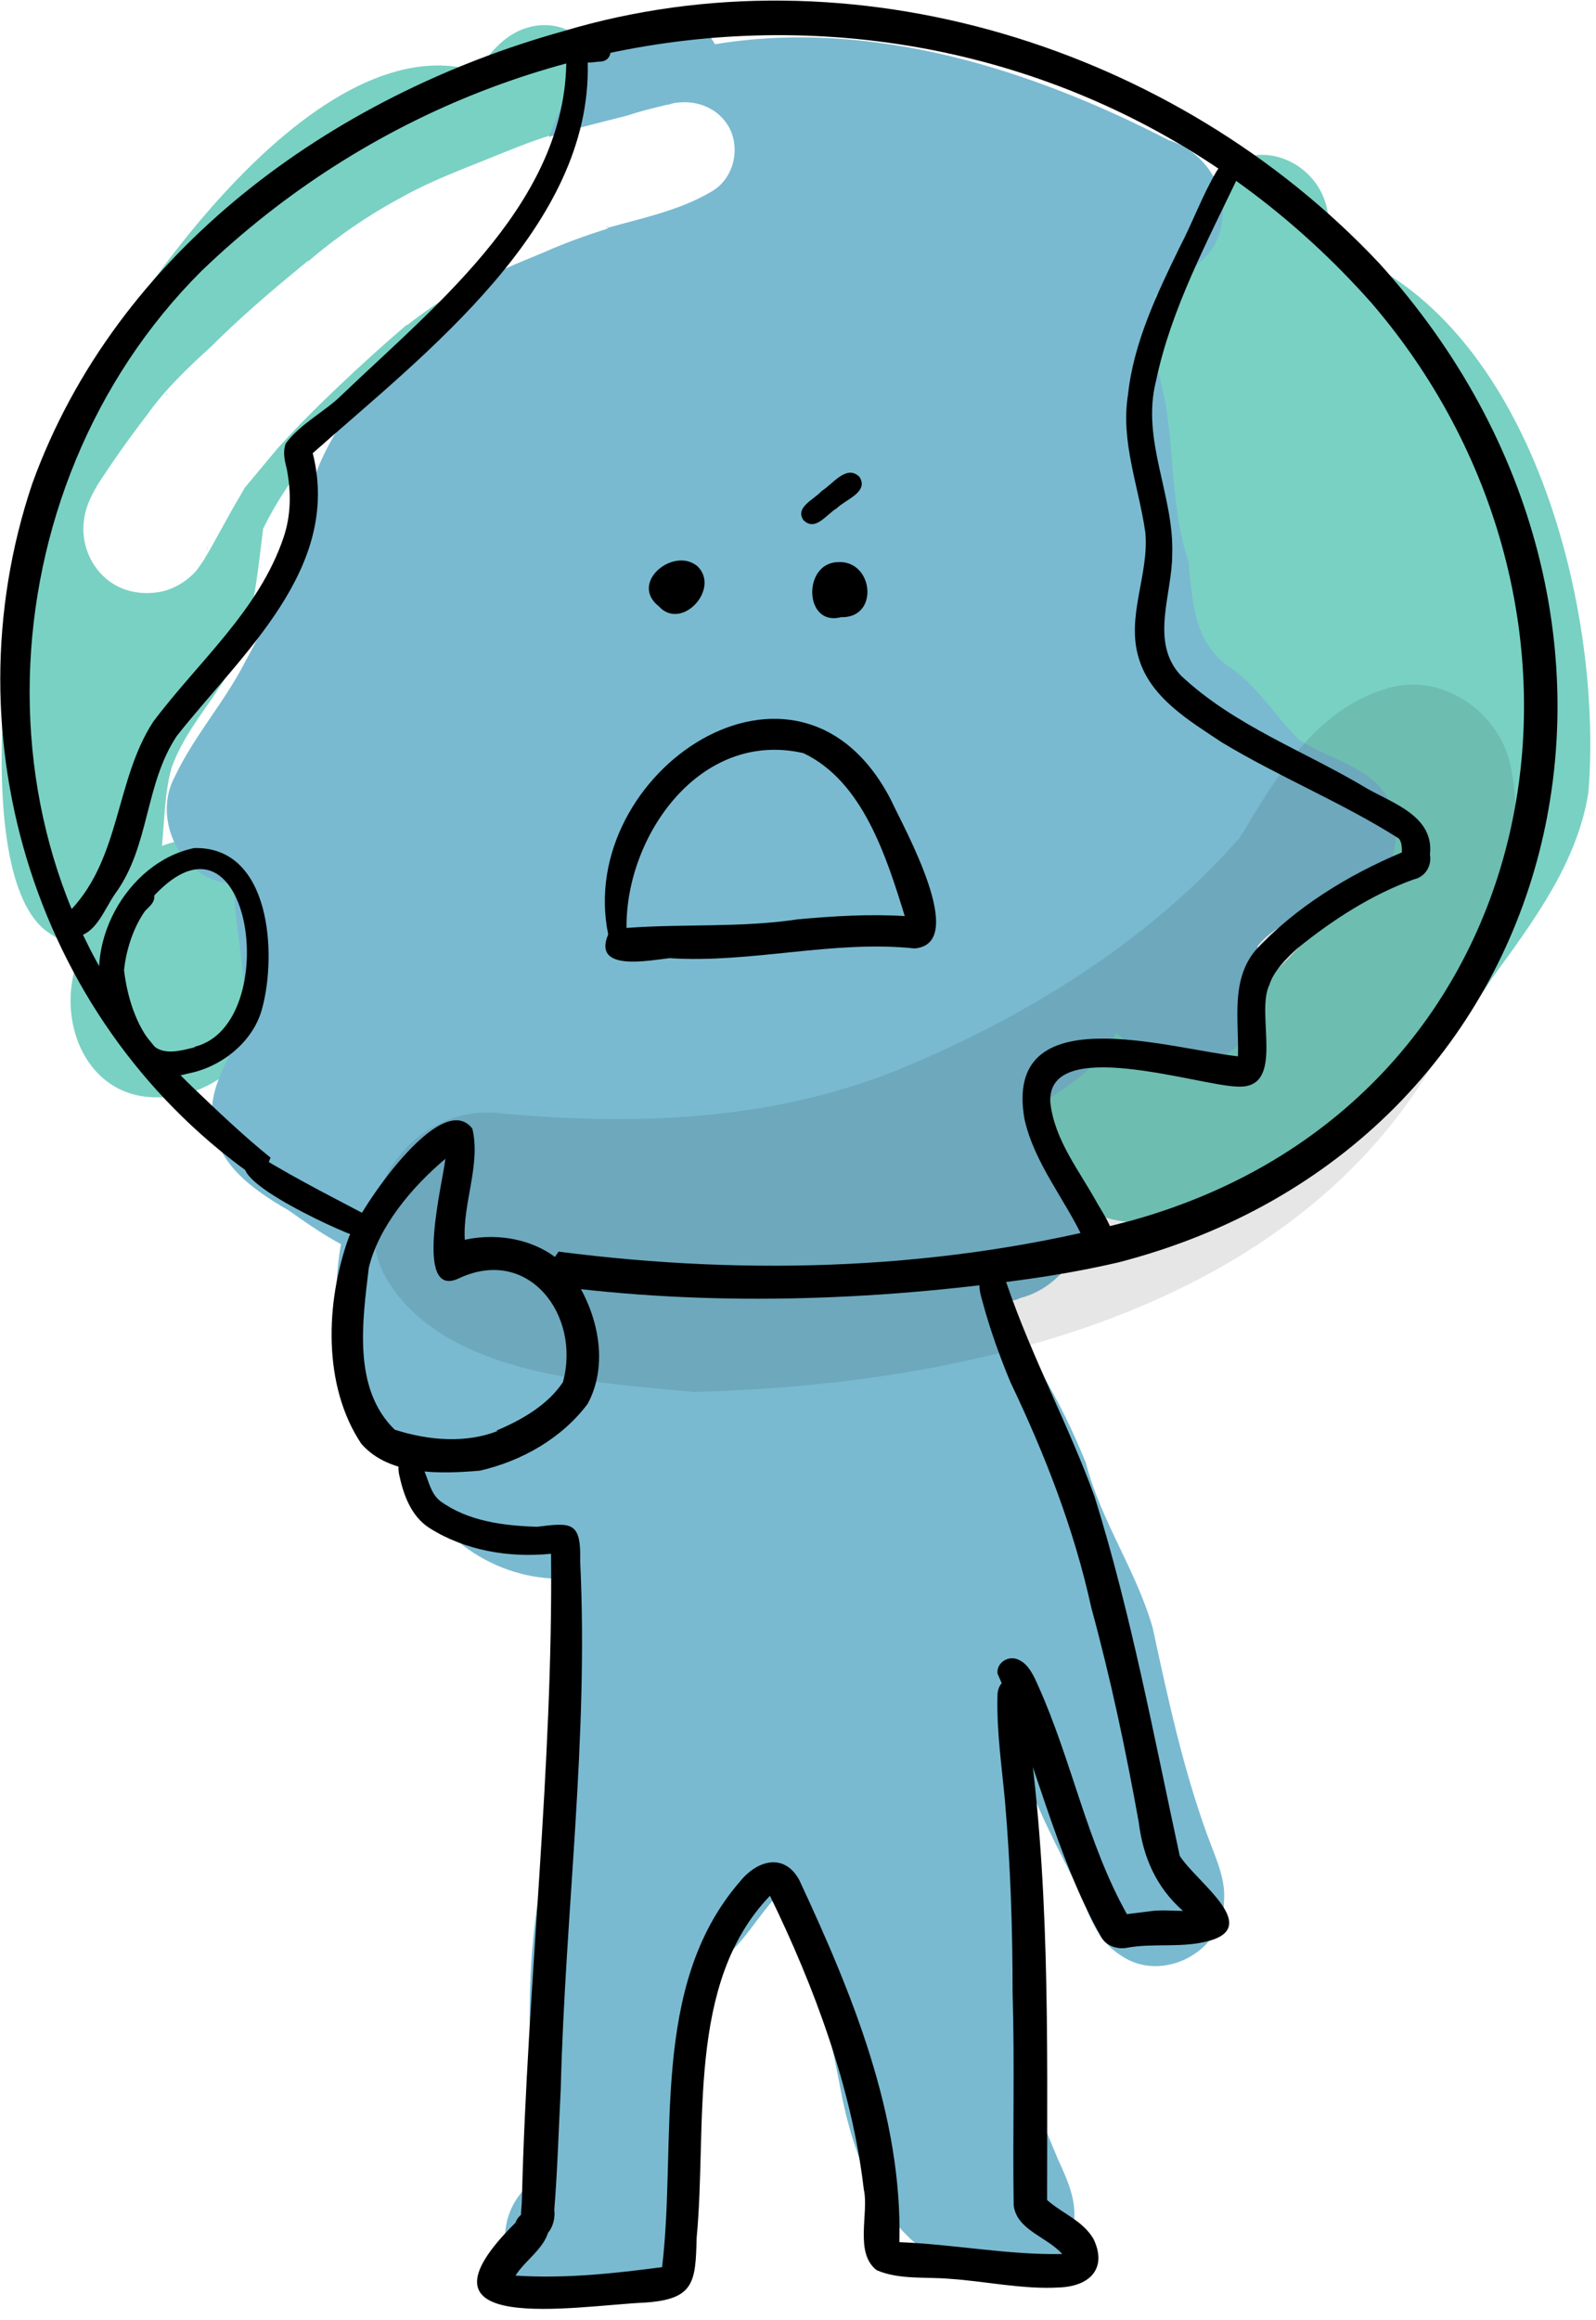
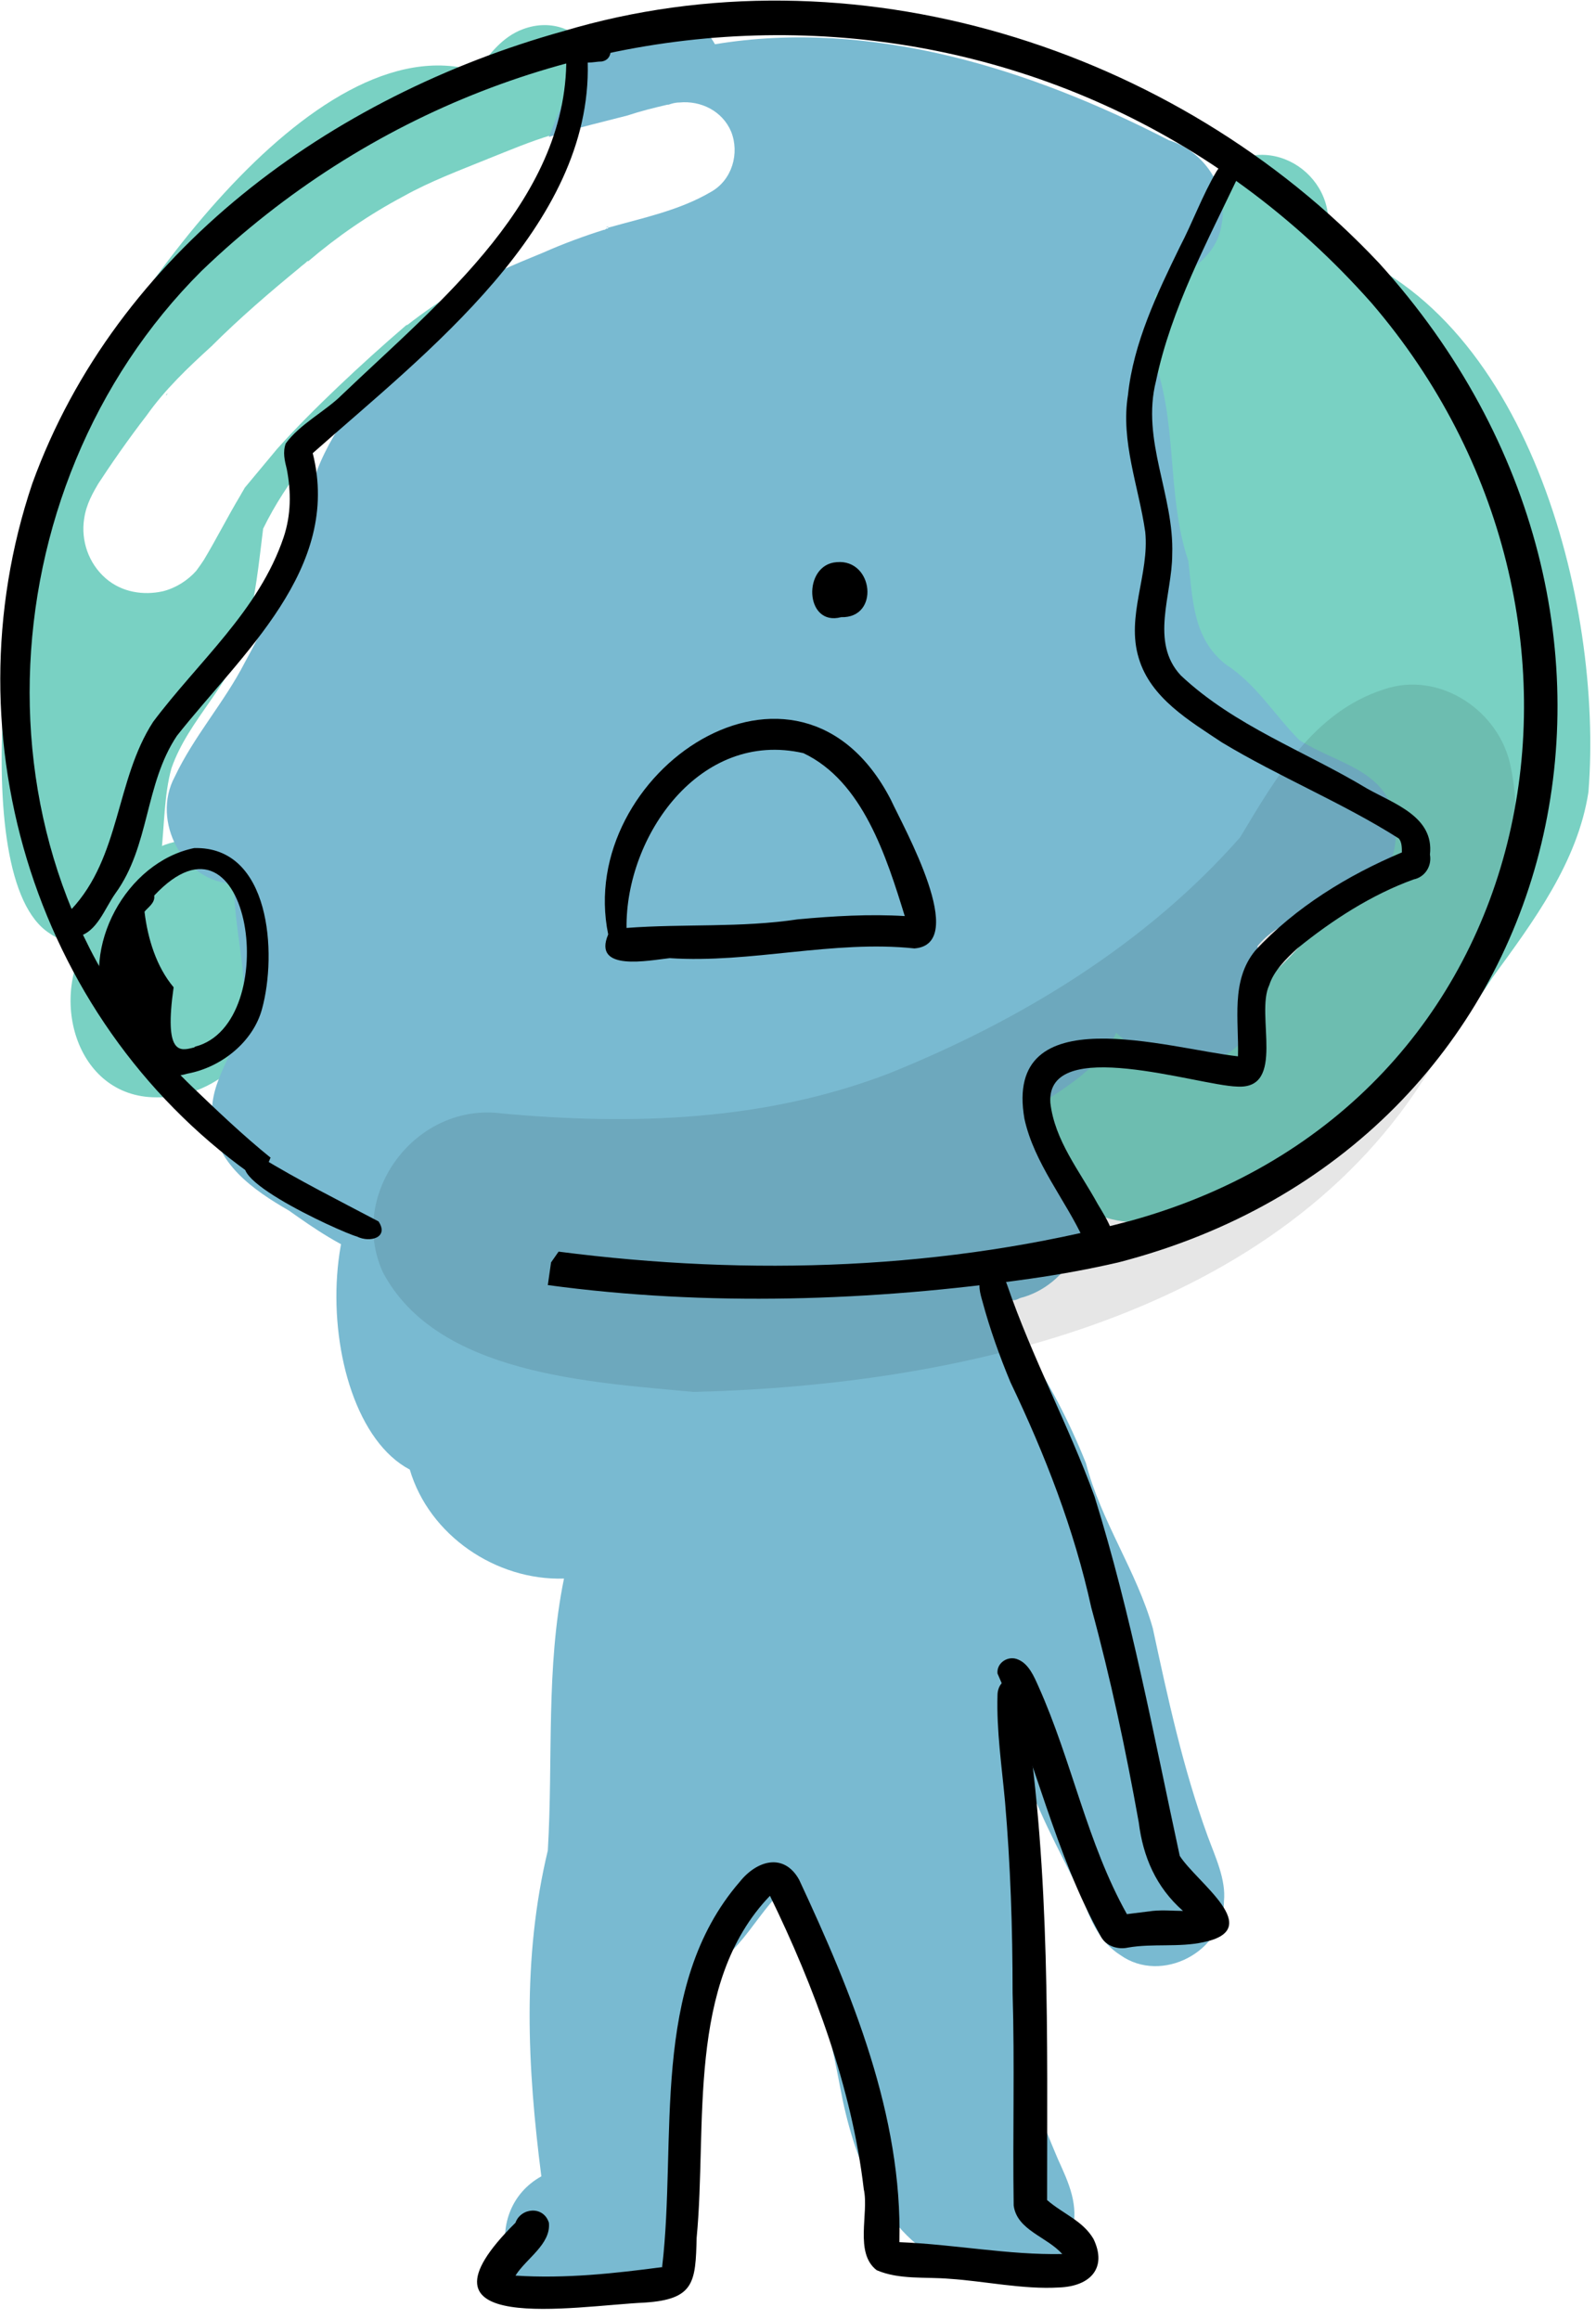
<svg xmlns="http://www.w3.org/2000/svg" version="1.1" id="レイヤー_1" x="0px" y="0px" width="148px" height="215px" viewBox="0 0 148 215" style="enable-background:new 0 0 148 215;" xml:space="preserve">
  <style type="text/css">
	.st0{fill:#79D1C3;}
	.st1{fill:#79BAD1;}
	.st2{opacity:0.1;}
</style>
  <g>
    <path class="st0" d="M4.6,86.5c-8-5.1-3.5-37,0.3-44.8C10.3,29.6,28.9,1.9,44.2,6.6c1.2-1.6,2.4-3.2,4.3-3.9c5.4-2,9.6,4.5,6.4,8.7   c-1.2,0.3-2.5,0.7-3.7,1.1c-2,0.6-3.9,1.4-5.9,2.2c-2.7,1.1-5.4,2.1-7.9,3.5c-3.2,1.7-6.1,3.7-8.8,6c0,0,0,0-0.1,0c0,0,0,0-0.1,0.1   c-0.2,0.2-0.4,0.3-0.6,0.5c-2.8,2.3-5.6,4.7-8.2,7.3c-2.2,2-4.3,4-6,6.4c-1.7,2.2-3.3,4.5-4.8,6.8C9,45,9.2,44.7,9.3,44.5   c-0.7,1.2-1.3,2.2-1.5,3.6c0,0,0,0,0,0c-0.3,2,0.4,4.1,2,5.5c1.5,1.3,3.5,1.6,5.3,1.2c1.2-0.3,2.3-1,3.1-1.9c0.3-0.4,0.5-0.7,0.7-1   c1.2-2,2.2-4,3.4-6c0.1-0.2,0.3-0.5,0.4-0.7c1-1.2,2-2.4,3-3.6c1.8-2,3.7-3.9,5.7-5.8c2-1.9,4.1-3.8,6.2-5.6c0,0,0.1-0.1,0.2-0.1   c1.4-1.1,3-2.2,4.5-3.1c0,0,0.1,0,0.1-0.1c0.8-0.4,1.5-0.8,2.3-1.2c-0.3,0.4-0.7,0.8-1,1.3c-6.5,7.3-14.9,13-19.3,22   c-0.4,3.2-0.7,6.4-1.6,9.6c-1.3,4.9-5.3,8-6.9,12.6c-1.4,5,0.2,11.6-4.2,15.2c-0.6,0.4-1.3,0.7-2.1,0.9C7.9,87.7,6,87.5,4.6,86.5z" />
-     <path class="st0" d="M19.3,50.6c-0.1,0.2-0.1,0.4-0.2,0.5C19.2,50.9,19.2,50.7,19.3,50.6z" />
    <path class="st0" d="M25.7,41.6c-0.1,0.1-0.2,0.2-0.3,0.3C25.5,41.8,25.6,41.7,25.7,41.6z" />
    <path class="st0" d="M15.6,36.4c0,0-0.1,0.1-0.1,0.1c0,0.1-0.1,0.1-0.1,0.2C15.4,36.5,15.5,36.5,15.6,36.4z" />
    <path class="st0" d="M17.6,34.2C17.6,34.2,17.6,34.2,17.6,34.2c-0.1,0.1-0.1,0.1-0.1,0.2C17.5,34.3,17.6,34.2,17.6,34.2z" />
    <path class="st0" d="M19.7,32L19.7,32C19.6,32.1,19.6,32.1,19.7,32C19.6,32.1,19.6,32,19.7,32z" />
    <path class="st0" d="M28.5,24.2C28.6,24.1,28.6,24.1,28.5,24.2C28.6,24.1,28.6,24.1,28.5,24.2C28.6,24.1,28.6,24.1,28.5,24.2   C28.5,24.2,28.5,24.2,28.5,24.2z" />
    <path class="st0" d="M14.5,101.7c-7.6,0-10.1-9.6-6-15.1c1.6-4.8,5-9.4,10.6-8.7C33,80.3,26.5,102,14.5,101.7z" />
    <path class="st0" d="M101.4,112.4c-2.9-0.6-4.6-3-5.7-5.4c-3.2-3.1-2.6-8.9,1.1-11.3c3.5-2.5,8.1-0.9,11.3,1.2   c9-3.9,15.1-11.6,20.2-19.7c-4.7,0.5-8.5-3-12.3-5c-8.9-2.8-15.5-11.5-8.6-19.9c-4.7-12.2-4.7-27.8,6.1-36.8   c5-3.5,11.3,1.6,9.3,7.2c18.8,5.7,25.9,33.2,24.5,50.7c-1,6.5-5.1,12-8.9,17.2c-4.8,7.5-11.5,14-19.6,17.8   C113.7,111,107.2,115.1,101.4,112.4z" />
    <path class="st1" d="M94,120.5c-2.1,0.4-4,0-5.9-0.9c-6.8,0.4-13.3,2.5-20.1,2.5c-4.6-0.7-9.1-1.9-13.6-3.1   c-4-0.6-8.3-1.2-11.6-3.5c-5.3,4.1-11.5-0.1-16-3.3c-3.3-1.9-6.9-4.4-7.1-8.5c-0.4-3.6,2.4-6.3,2.9-9.8c0.3-4.1-0.9-7.9-0.9-12   c-4.7-0.1-7.7-5.8-5.5-9.9c1.8-3.8,4.6-6.9,6.5-10.6c3.1-5.6,5.5-11.5,6.7-17.8c1.7-4.4,4.9-8,8.2-11.2c1.4-1.5,2.7-3.1,4-4.7   c0.3-0.2,0.6-0.4,0.9-0.6c0,0,0.1,0,0.1-0.1c2.5-1.4,5.1-2.5,7.8-3.6c1.8-0.8,3.7-1.5,5.6-2.1c0.1,0,0.1,0,0.2-0.1   c0.1,0,0.2,0,0.2-0.1c0,0-0.1,0-0.1,0c0,0,0.1,0,0.1,0c3.2-0.9,6.6-1.6,9.5-3.3c2-1.1,2.7-3.6,1.9-5.6c-0.8-1.9-2.8-2.9-4.8-2.7   c-0.4,0-0.7,0.1-1,0.2c0,0,0,0,0,0c0,0,0,0,0,0c0,0-0.1,0-0.1,0c0,0-0.1,0-0.1,0c0,0,0.1,0,0.1,0c-1.3,0.3-2.5,0.6-3.7,1   c-2.3,0.6-4.5,1.1-6.7,1.8c-0.2,0.1-0.4,0.1-0.6,0.2c1.5-3.9,3.1-7.7,6.4-10.4c2.9-2.2,7.3-1.3,9,1.8c14.5-2.4,29.3,2.3,42.1,8.9   c3.2,1,5.5,4.3,4.9,7.7c-0.5,3.6-3.9,4.7-6.2,6.7c0.2,1.8,0.1,3.6-0.3,5.4c2.5,6,1.3,13,3.4,19.2c0.4,3.5,0.4,7.2,3.5,9.6   c2.8,1.8,4.5,4.7,6.8,7c3.5,2.2,7.9,2.7,8.8,7.1c1.4,9-8.8,7.1-12.7,12c2.8,9.4-6.1,14.6-13.1,8c-1.3,3.1-4.8,5.2-7.5,6.9   c-0.3,0.2-0.6,0.4-1,0.6c1.6,2.4,4.2,3.7,5.2,6.5c1.8,4.3-1.2,9.5-5.6,10.6C94.2,120.5,94.1,120.5,94,120.5z" />
    <path class="st1" d="M56.5,21c-0.1,0-0.2,0.1-0.3,0.1c0,0,0,0,0,0C56.3,21,56.4,21,56.5,21z" />
    <path class="st1" d="M93.8,211.1c0,0-0.1,0-0.1,0c0,0,0,0,0,0c-2.2,0.3-4.4-0.4-6.2-1.5c0.3,0.2,0.5,0.3,0.8,0.4   c-6.5-2.7-9.2-10.1-10.4-16.6c-1.2-6.4-3-12.8-4.1-19.2c-3.6,2.4-4.9,7.4-9.2,8.6c-0.4,6.7-0.2,13.3-0.5,20   c0.2,2.7,0.5,5.5-1.5,7.7c-2.4,2.8-6.3,2.9-9.7,3.3c0,0,0,0,0,0c-6.6-0.1-8.3-9-2.7-12.1c-1.3-10.1-1.8-20.2,0.6-30.2   c0.5-8.4-0.2-16.9,1.5-25.2c-6.3,0.2-12.5-4-14.3-10.1c-9.7-5.1-9.6-32.5,4-31.3c4.1,0.9,7.8,4.8,6,9.1c1.3,0.2,2.6,0.7,3.9,1.4   c1.9,0,3.7,0.5,5.2,1.6c-1-6.9,7.2-11.3,11.8-5.6c1.6-0.9,3.5-1.3,5.4-0.6c4.1-5,12.3-1.6,12.4,4.7c6.3,5.1,11,12.6,14,20.1   c1.4,5.4,4.7,10,6.2,15.3c1.4,6.5,2.8,13,5.1,19.3c0.7,1.9,1.7,4,1.5,6c0,4.7-5.8,7.7-9.6,5c-1.9-1.2-2.8-3.2-3.5-5.3   c-2.4-4.9-4.4-8.3-5.9-13.3c1.4,9,1.8,18.4,0.1,27.4c0.8,3.5,2.1,6.8,3.5,10.1c1,2.2,2,4.3,1.3,6.8   C98.7,209.7,96.3,211.2,93.8,211.1z" />
    <path class="st2" d="M64.3,129c-9.5-0.9-23.8-1.6-28.8-11.1c-3.3-7.3,3.1-15.8,11.1-14.7c12.1,1.1,24.3,0.7,35.8-3.7   c12.2-4.9,23.9-12,32.6-21.9c3.3-5.5,6.8-11.6,13.3-13.7c5.2-1.8,10.8,2,11.8,7.2c2,9.8-2.7,19.7-7.5,28   C118.8,121.8,89.2,128.4,64.3,129z" />
    <path d="M95.6,118.5c-14.8,2.1-30,2.6-44.8,0.6c0.1-0.7,0.2-1.4,0.3-2.1c0.2-0.3,0.5-0.7,0.7-1c17.8,2.3,36,1.7,53.2-2.9   c38.7-10.8,47.1-56,22.2-85C98.4-4.4,49.6-4.6,18.7,25.1c-20.3,20.2-21.9,55.4-0.9,75.6c2.3,2.2,4.7,4.5,7.3,6.6   c-0.1,0.1-0.1,0.3-0.2,0.4c-0.3,0.6-0.5,1.1-0.8,1.7C3.5,95.3-5,68.5,3,44.8C10.8,23.3,30.7,8.9,52.2,2.9   c26.7-8,56.8,1.4,75.7,21.5c29.9,33,17.7,81.8-24.2,92.6C101.1,117.6,98.4,118.1,95.6,118.5z" />
    <path d="M7.2,86.8c-1.7,0.2-1.9-2.1-0.5-2.6c0,0,0,0,0,0c0,0,0,0,0,0c0,0,0,0-0.1,0.1c4.6-4.9,4.1-12,7.6-17.4   c4.2-5.6,9.8-10.3,12.1-17.1c0.7-2.1,0.7-4.2,0.3-6.3c-0.2-0.8-0.4-1.6-0.1-2.4c1.3-1.8,3.7-3,5.2-4.5c9-8.6,21.3-18.3,20.8-31.9   c0.6-1.1,2.2-0.6,3.2-0.9c1.1,0,1.3,1.7,0.1,1.9c-0.4,0-0.8,0.1-1.3,0.1C54.9,21,39.5,32.7,29,42c2.7,10.7-6.6,18.6-12.6,26.2   c-3,4.5-2.5,10.2-5.7,14.6C9.7,84.2,9,86.4,7.2,86.8z" />
    <path d="M101.9,116.1c-0.7,0-1.1-0.6-1.4-1.2c-1.7-3.7-4.6-7.1-5.5-11.2c-2-11.4,13.4-6.5,19.8-5.8c0.1-3.3-0.7-7,1.6-9.8   c3.7-4,8.6-7,13.6-9.1c0-0.4,0-1-0.3-1.3c-5.2-3.3-11.1-5.7-16.4-8.9c-3-2-6.6-4.1-7.7-7.8c-1.2-3.9,1-7.8,0.6-11.7   c-0.6-4.2-2.3-8.4-1.6-12.7c0.5-4.8,2.7-9.4,4.8-13.7c1.2-2.3,2.1-4.8,3.4-7c0.3-0.5,0.7-0.8,1.3-0.8c0.5,0.1,0.9,0.6,0.8,1.1   c-2.9,6.1-6.3,12.4-7.7,19.1c-1.4,5.5,1.7,10.6,1.5,16.1c0,3.7-2.1,8.1,0.8,11.2c5,4.7,11.5,7,17.3,10.5c2.5,1.4,6.2,2.6,5.8,6.1   c0.2,1.1-0.5,2.1-1.5,2.3c-3.9,1.4-7.6,3.8-10.8,6.4c-1,0.9-2.2,2.1-2.6,3.4c-1.3,2.7,1.6,9.7-3,9.4c-3.6-0.1-17.7-4.8-17.3,1.5   c0.4,3.5,2.7,6.3,4.4,9.4C102.5,112.8,104.6,115.8,101.9,116.1z" />
-     <path d="M61.1,56.2c-2.8-2.2,1.4-5.6,3.6-3.7C66.8,54.6,63.2,58.5,61.1,56.2z" />
    <path d="M78,57.2c-3.4,0.9-3.6-4.9-0.4-5.1C81,51.8,81.6,57.3,78,57.2z" />
-     <path d="M74.5,48.2c-0.8-1.2,1-1.9,1.7-2.7c1-0.6,2.3-2.5,3.5-1.3c0.9,1.4-1.3,2.1-2.1,2.9C76.6,47.7,75.6,49.3,74.5,48.2z" />
    <path d="M84.8,87.9c-7.5-0.8-15.2,1.4-22.7,0.9c-1.9,0.2-7.2,1.3-5.7-2.2c-3.1-15,17.6-29.1,26.2-12.5   C83.8,76.7,89.9,87.5,84.8,87.9z M74,85.2c3.3-0.3,6.6-0.5,9.9-0.3c-1.7-5.5-3.9-12.5-9.4-15.1C64.9,67.6,58,77.5,58.1,86   C63.4,85.6,68.7,86,74,85.2z" />
    <path d="M111.6,180c-2.3,0.5-4.7,0.1-7,0.5c-0.9,0.2-2-0.1-2.5-1c-4.3-7.7-6.1-16.5-9.6-24.4c-0.1-1,1-1.7,1.9-1.3   c1,0.4,1.5,1.6,1.9,2.5c3.1,6.9,4.5,14.5,8.2,21.1c0.8-0.1,1.6-0.2,2.4-0.3c1-0.1,1.9,0,2.8,0c-2.5-2.2-3.7-5-4.1-8.2   c-1.2-6.7-2.6-13.3-4.4-19.9c-1.6-7.3-4.3-14.2-7.5-20.9c-1-2.4-1.9-4.9-2.6-7.5c-0.2-0.7-0.5-1.7,0-2.3c0.8-1,2-0.2,2.3,0.8   c2.3,6.7,5.7,13,8.1,19.6c3.4,10.9,5.5,22.2,7.9,33.3C111,174.5,117.4,178.8,111.6,180z" />
    <path d="M98.2,212c-3.3,0.2-7-0.6-10.1-0.8c-2.3-0.2-4.7,0.1-6.8-0.8c-2.1-1.6-0.7-5.3-1.2-7.5c-1.1-9.4-4.6-18.8-8.7-27.2   c-7.8,8.1-5.8,21.3-6.8,31.7c-0.1,4.1-0.2,5.7-4.8,6c-6.5,0.3-22.7,3.2-12-7.4c0.5-1.4,2.6-1.6,3.1,0c0.2,2-2.1,3.3-3.1,4.9   c4.6,0.3,9.2-0.2,13.7-0.8c0,0-0.1,0-0.1,0c1.4-11.8-1.2-26,7.2-35.7c1.6-2,4.1-2.7,5.5-0.2c4.9,10.5,9.6,21.9,9.3,33.6   c5.1,0.2,10.1,1.2,15.1,1.1c-1.4-1.6-4.2-2.2-4.5-4.5c-0.1-6.6,0.1-13.1-0.1-19.7c0-6-0.2-11.9-0.7-17.7c-0.3-3.3-0.8-6.6-0.7-9.9   c0-0.5,0.2-1,0.6-1.3c0.6-0.5,1.6-0.2,1.8,0.6c0.4,0.7,1.3,1.7,0.2,2.3c2.3,15.1,2,30.1,2,45.2c0,0,0,0,0,0   c1.5,1.3,3.3,1.9,4.3,3.6C102.7,210.2,101.1,211.9,98.2,212z" />
-     <path d="M44.5,136.3c-3.6,0.3-8.4,0.5-11-2.5c-3.6-5.4-3.3-13.1-1.2-19c1-2.7,8.6-14,11.5-10.2c0.8,3.3-0.9,6.9-0.7,10.3   c3.2-0.7,6.9,0,9.3,2.4c2.8,3.4,4.3,8.7,2.1,12.8C52.1,133.3,48.4,135.4,44.5,136.3z M46,132.6c2.4-1,4.8-2.4,6.2-4.5   c1.7-6.2-3.2-12.7-9.7-9.6c-4.2,1.9-1.4-9.1-1.2-11.1c-3.1,2.6-6.2,6.3-7.1,10.1c-0.6,5-1.5,11.2,2.4,15c3.1,1,6.6,1.3,9.6,0.1   C46.1,132.6,46,132.6,46,132.6z" />
    <path d="M33.1,114.6c-1.5-0.4-14.7-6.4-9-7.4c3.6,2.2,7.4,4.1,11,6C36.1,114.7,34.3,115.2,33.1,114.6z" />
-     <path d="M48.9,207.1c-0.9-0.9-0.5-2.2-0.5-3.4c0.5-19.9,2.9-39.8,2.7-59.7c-3.9,0.4-8-0.3-11.3-2.4c-1.7-1.1-2.4-3.1-2.8-5   c-0.1-0.6-0.1-1.2,0.5-1.5c0.5-0.3,1.1-0.1,1.4,0.4c0.8,1.1,0.8,2.7,1.9,3.6c2.6,1.9,5.9,2.3,9,2.4c3.2-0.4,4.1-0.5,4,3.2   c0.8,16.4-1.4,32.6-1.8,48.9c-0.2,3.8-0.3,7.5-0.6,11.2C51.6,206.3,50.5,208.2,48.9,207.1z" />
-     <path d="M17.4,99.5c-4.1,1.2-6.5-2.2-7.5-5.7c-2.5-6,1.8-13.9,8.1-15.2c7.1-0.2,7.7,9.8,6.3,14.9C23.5,96.5,20.6,98.9,17.4,99.5z    M17.9,97.1c0.1,0,0.2-0.1,0.2-0.1c8.2-2.1,5.2-23.6-3.8-14c0.1,0.7-0.6,1.1-0.9,1.5c-1.1,1.6-1.7,3.6-1.9,5.4   c0.3,2.5,1.1,5.1,2.7,7C15.2,97.8,16.7,97.4,17.9,97.1z" />
+     <path d="M17.4,99.5c-4.1,1.2-6.5-2.2-7.5-5.7c-2.5-6,1.8-13.9,8.1-15.2c7.1-0.2,7.7,9.8,6.3,14.9C23.5,96.5,20.6,98.9,17.4,99.5z    M17.9,97.1c0.1,0,0.2-0.1,0.2-0.1c8.2-2.1,5.2-23.6-3.8-14c0.1,0.7-0.6,1.1-0.9,1.5c0.3,2.5,1.1,5.1,2.7,7C15.2,97.8,16.7,97.4,17.9,97.1z" />
  </g>
</svg>